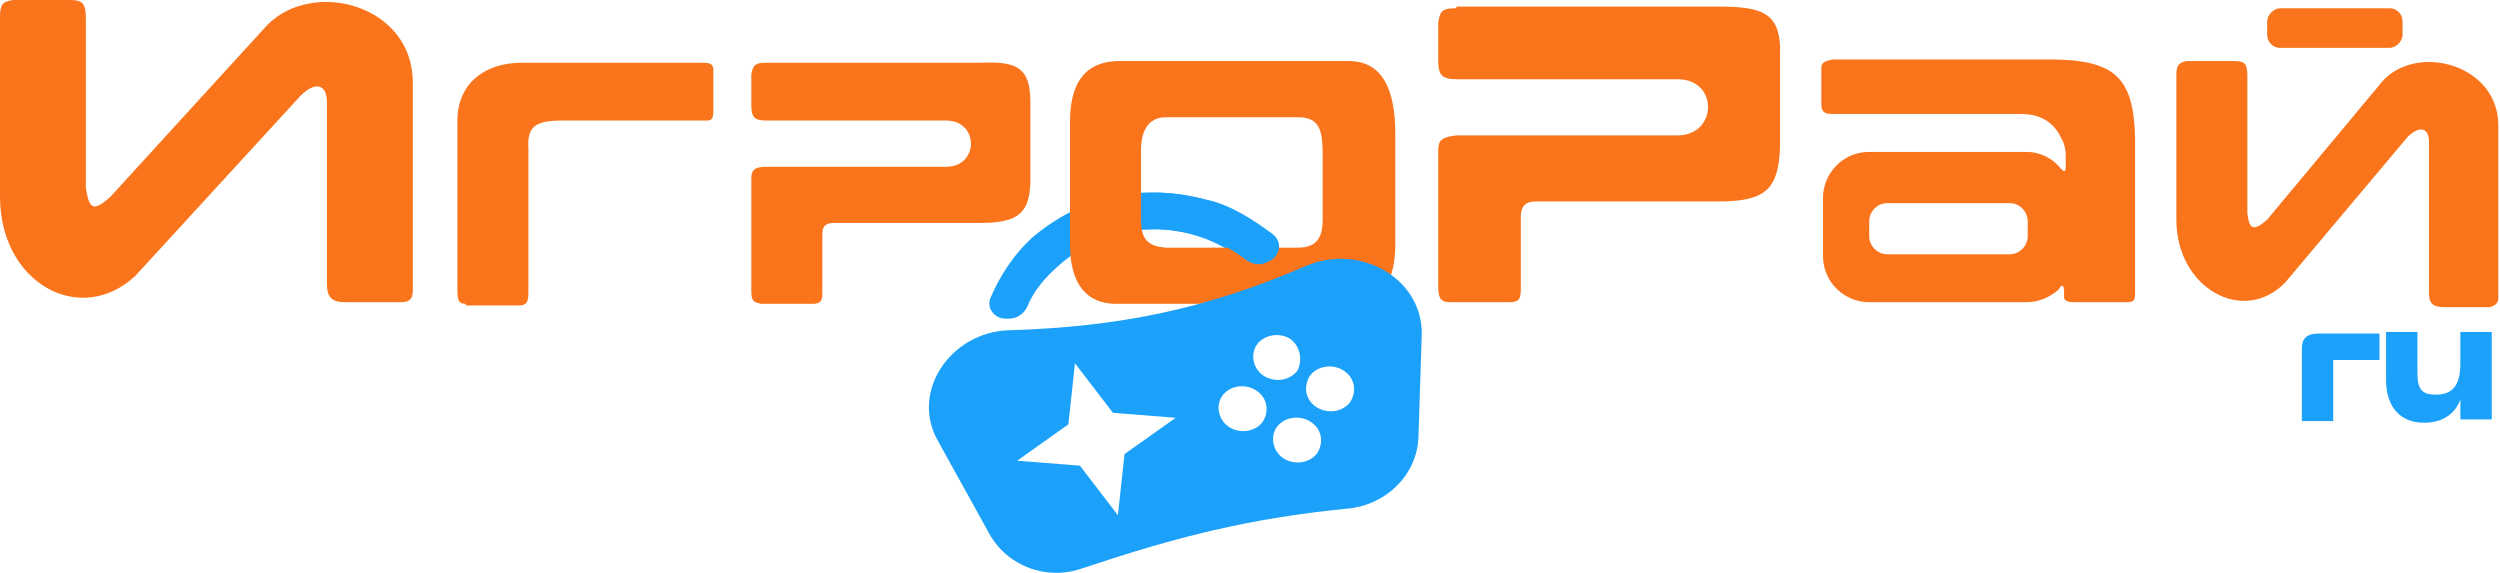
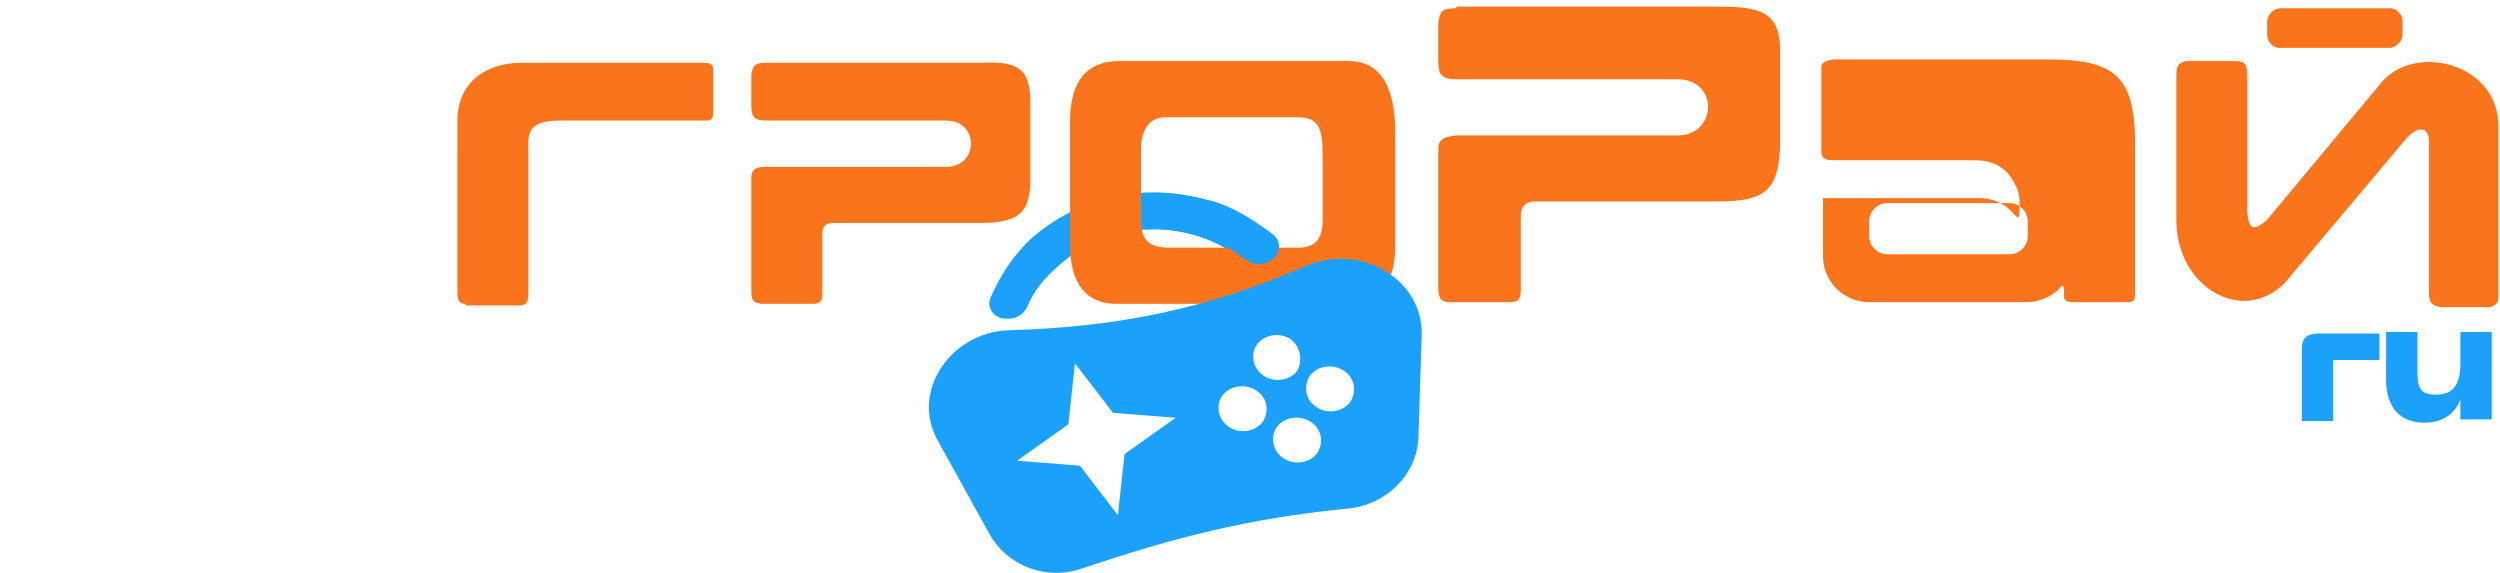
<svg xmlns="http://www.w3.org/2000/svg" xml:space="preserve" id="Слой_1" x="0px" y="0px" style="enable-background:new 0 0 151.4 34.7" version="1.1" viewBox="0 0 151.4 34.7">
  <style type="text/css">.st0{fill:#1CA1FB;}
	.st1{fill:#FA741C;}
	.st2{fill-rule:evenodd;clip-rule:evenodd;fill:#FA741C;}
	.st3{fill-rule:evenodd;clip-rule:evenodd;fill:#1CA1FB;}</style>
  <path d="M76.8,15.8c0.6-0.3,0.8-1.1,0.2-1.6c-1.2-0.9-2.6-1.8-4-2.1c-1.8-0.5-3.7-0.6-5.6-0.2c-1.8,0.4-3.5,1.3-4.9,2.5  c-1,0.9-1.9,2.2-2.5,3.6c-0.3,0.6,0.2,1.3,0.9,1.3l0.2,0c0.5,0,0.9-0.3,1.1-0.7c0.4-1,1.1-1.8,1.9-2.5c1.1-1,2.4-1.6,3.8-2  c1.4-0.3,2.9-0.3,4.3,0.1c1.1,0.3,2.1,0.8,3,1.5c0.4,0.3,0.9,0.4,1.3,0.2L76.8,15.8z" class="st0" />
  <path d="M139.4,21.1v4.4h1.9v-3.7h2.8v-1.6h-3.7C139.7,20.2,139.4,20.5,139.4,21.1z" class="st0" />
  <path d="M146.8,25.6c1.2,0,1.9-0.6,2.2-1.4v1.2h1.9v-5.3H149v1.9c0,1.5-0.6,1.9-1.5,1.9c-0.8,0-1.1-0.3-1.1-1.3v-2.5  h-1.9V23C144.5,24.7,145.4,25.6,146.8,25.6z" class="st0" />
  <path d="M28.2,18.4c-0.4,0-0.5-0.2-0.5-0.8V7.3c0-2.2,1.6-3.5,3.9-3.5h10.9c0.6,0,0.7,0.1,0.7,0.5v2.4  c0,0.5-0.1,0.6-0.4,0.6h-8.7c-1.6,0-2.2,0.3-2.1,1.7v8.7c0,0.6-0.1,0.8-0.6,0.8H28.2z" class="st1" />
  <path d="M46.4,3.8c-0.6,0-0.8,0.1-0.9,0.7v1.9c0,0.7,0.2,0.9,0.9,0.9h10.9c2,0,2,2.8,0,2.8H46.4c-0.7,0-0.9,0.2-0.9,0.7  v6.8c0,0.6,0.1,0.7,0.6,0.8h3.1c0.5,0,0.6-0.2,0.6-0.6v-3.6c0-0.4,0.1-0.7,0.7-0.7h8.9c2.4,0,3-0.7,3-2.7V6.2c0-2.1-0.8-2.5-3-2.4  H46.4z" class="st1" />
  <path d="M88.2,0.5c-0.8,0-1,0.1-1.1,0.9v2.3c0,0.8,0.2,1.1,1.1,1.1h13.4c2.5,0,2.4,3.4,0,3.4H88.2  c-0.9,0.1-1.1,0.3-1.1,0.9v8.3c0,0.7,0.2,0.9,0.7,0.9h3.6c0.6,0,0.7-0.2,0.7-0.8v-4.4c0-0.5,0.2-0.9,0.9-0.9h11.1  c2.9,0,3.6-0.8,3.7-3.3V3.4c0.1-2.6-1-3-3.7-3H88.2z" class="st1" />
  <path d="M64.8,7.4v7.4c0,2.4,1,3.6,2.8,3.6h14.1c2.2,0,2.8-1.7,2.8-3.6V8.1c0-2.7-0.8-4.4-2.8-4.4H67.6  C65.5,3.8,64.8,5.3,64.8,7.4z M69.1,13.3V9.1c0-1.1,0.4-2,1.5-2h8c1.4,0,1.5,0.9,1.5,2.4v3.8c0,1-0.3,1.7-1.5,1.7h-8  C69.6,14.9,69.1,14.6,69.1,13.3z" class="st2" />
-   <path d="M0,11.9V1.1c0-0.8,0.1-1,0.8-1.1h3.4c0.7,0,1,0.1,1,1.1v10.3c0.2,1.2,0.4,1.5,1.5,0.5l9.5-10.4  C19-1.3,25,0.3,25,5v12.6c0,0.5-0.2,0.7-0.7,0.7h-3.4c-0.8,0-1.1-0.3-1.1-1.1v-11c0-1.1-0.7-1.3-1.6-0.4l-10,10.9  C4.9,19.8,0,17.2,0,11.9z" class="st1" />
  <path d="M131.8,13.3V4.6c0-0.6,0.1-0.8,0.6-0.9h2.9c0.6,0,0.8,0.1,0.8,0.9v8.3c0.1,0.9,0.3,1.2,1.2,0.4l7-8.4  c2.1-2.3,7-1,7,2.7V18c0,0.4-0.2,0.5-0.5,0.6H148c-0.6,0-0.9-0.2-0.9-0.8V8.6c0-0.9-0.6-1-1.3-0.3l-7.4,8.8  C135.9,19.7,131.8,17.5,131.8,13.3z" class="st1" />
  <path d="M137.3,1.3c0-0.4,0.4-0.8,0.8-0.8h6.6c0.5,0,0.8,0.4,0.8,0.8v0.8c0,0.4-0.4,0.8-0.8,0.8h-6.6  c-0.5,0-0.8-0.4-0.8-0.8V1.3z" class="st1" />
-   <path d="M111,3.6h13.1c4,0,5.1,1.1,5.2,4.7v9.5c0,0.4-0.1,0.5-0.5,0.5h-3.2c-0.4,0-0.6-0.1-0.6-0.3v-0.3  c0-0.6-0.2-0.4-0.3-0.2l-0.1,0.1c-0.5,0.4-1.1,0.7-1.9,0.7h-9.5c-1.5,0-2.8-1.2-2.8-2.8V12c0-1.5,1.2-2.8,2.8-2.8h9.5  c0.9,0,1.6,0.4,2.1,1l0.1,0.1c0.1,0.1,0.2,0.1,0.2-0.2l0-0.2c0-0.2,0-0.3,0-0.5c0-0.4-0.1-0.7-0.2-0.9c-0.1-0.1-0.5-1.6-2.5-1.6H111  c-0.5,0-0.7-0.1-0.7-0.6V4.1C110.3,3.8,110.5,3.7,111,3.6z M114.3,12.3c-0.6,0-1.1,0.5-1.1,1.1v0.9c0,0.6,0.5,1.1,1.1,1.1h7.4  c0.6,0,1.1-0.5,1.1-1.1v-0.9c0-0.6-0.5-1.1-1.1-1.1H114.3z" class="st2" />
+   <path d="M111,3.6h13.1c4,0,5.1,1.1,5.2,4.7v9.5c0,0.4-0.1,0.5-0.5,0.5h-3.2c-0.4,0-0.6-0.1-0.6-0.3v-0.3  c0-0.6-0.2-0.4-0.3-0.2l-0.1,0.1c-0.5,0.4-1.1,0.7-1.9,0.7h-9.5c-1.5,0-2.8-1.2-2.8-2.8V12h9.5  c0.9,0,1.6,0.4,2.1,1l0.1,0.1c0.1,0.1,0.2,0.1,0.2-0.2l0-0.2c0-0.2,0-0.3,0-0.5c0-0.4-0.1-0.7-0.2-0.9c-0.1-0.1-0.5-1.6-2.5-1.6H111  c-0.5,0-0.7-0.1-0.7-0.6V4.1C110.3,3.8,110.5,3.7,111,3.6z M114.3,12.3c-0.6,0-1.1,0.5-1.1,1.1v0.9c0,0.6,0.5,1.1,1.1,1.1h7.4  c0.6,0,1.1-0.5,1.1-1.1v-0.9c0-0.6-0.5-1.1-1.1-1.1H114.3z" class="st2" />
  <path d="M56.8,26.7c-1.7-3,0.8-6.6,4.3-6.7c6.7-0.2,12-1.3,18-3.9c3.3-1.4,7.1,0.8,7,4.2l-0.2,6.2  c-0.1,2.3-2,4.1-4.3,4.3c-6,0.6-10.3,1.7-16,3.6c-2.2,0.8-4.6-0.1-5.7-2.1L56.8,26.7z M65.1,22l2.3,3l3.8,0.3l-3.1,2.2l-0.4,3.7  l-2.3-3l-3.8-0.3l3.1-2.2L65.1,22z M78.1,20.5c-0.7-0.4-1.6-0.2-2,0.4c-0.4,0.6-0.2,1.5,0.5,1.9c0.7,0.4,1.6,0.2,2-0.4  C78.9,21.7,78.7,20.9,78.1,20.5z M76,23.6c-0.7-0.4-1.6-0.2-2,0.4c-0.4,0.6-0.2,1.5,0.5,1.9c0.7,0.4,1.6,0.2,2-0.4  C76.9,24.8,76.7,24,76,23.6z M79.3,22.8c0.4-0.6,1.3-0.8,2-0.4c0.7,0.4,0.9,1.2,0.5,1.9c-0.4,0.6-1.3,0.8-2,0.4  C79.1,24.3,78.9,23.5,79.3,22.8z M79.3,25.5c-0.7-0.4-1.6-0.2-2,0.4c-0.4,0.6-0.2,1.5,0.5,1.9c0.7,0.4,1.6,0.2,2-0.4  C80.2,26.7,80,25.9,79.3,25.5z" class="st3" />
  <path d="M69.4,13.9c1-0.1,2,0.1,3,0.3c1.1,0.3,2.1,0.8,3,1.5c0.4,0.3,0.9,0.4,1.3,0.2l0.2-0.1c0.6-0.3,0.8-1.1,0.2-1.6  c-1.2-0.9-2.6-1.8-4-2.1c-1.2-0.3-2.4-0.5-3.7-0.4V13.9z" class="st3" />
</svg>